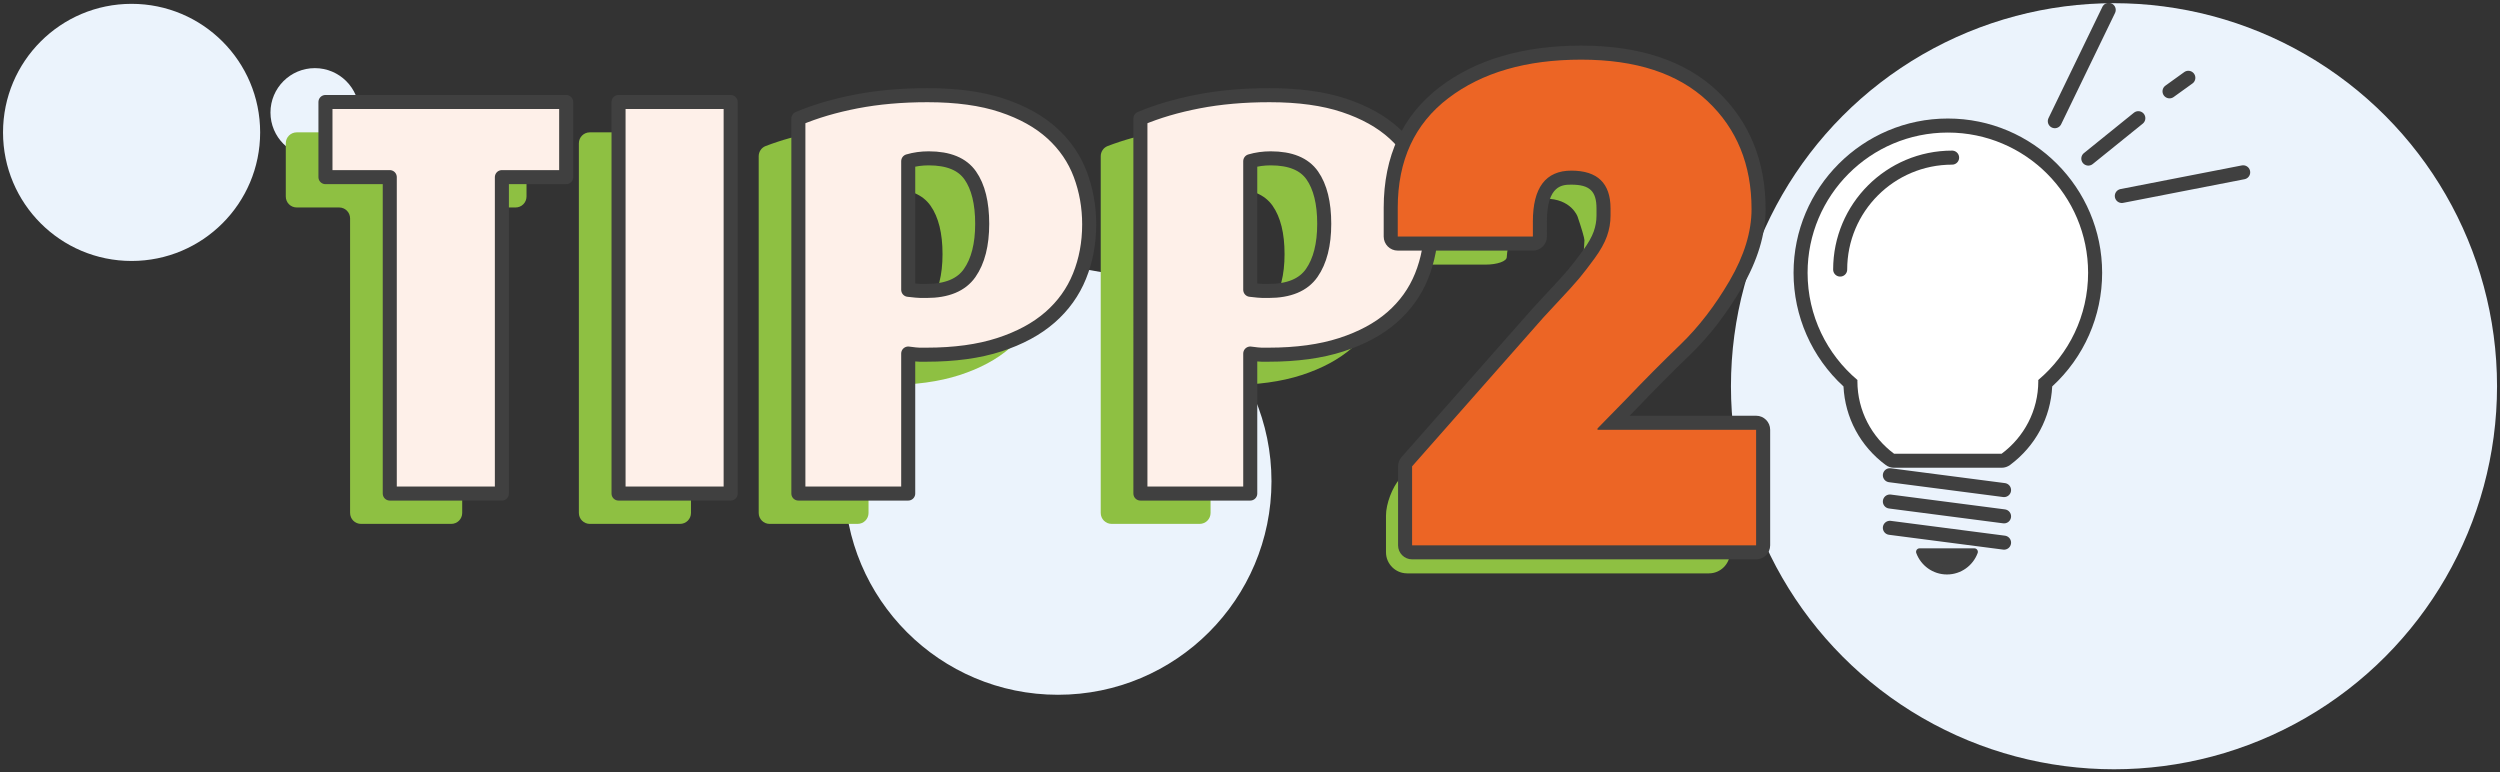
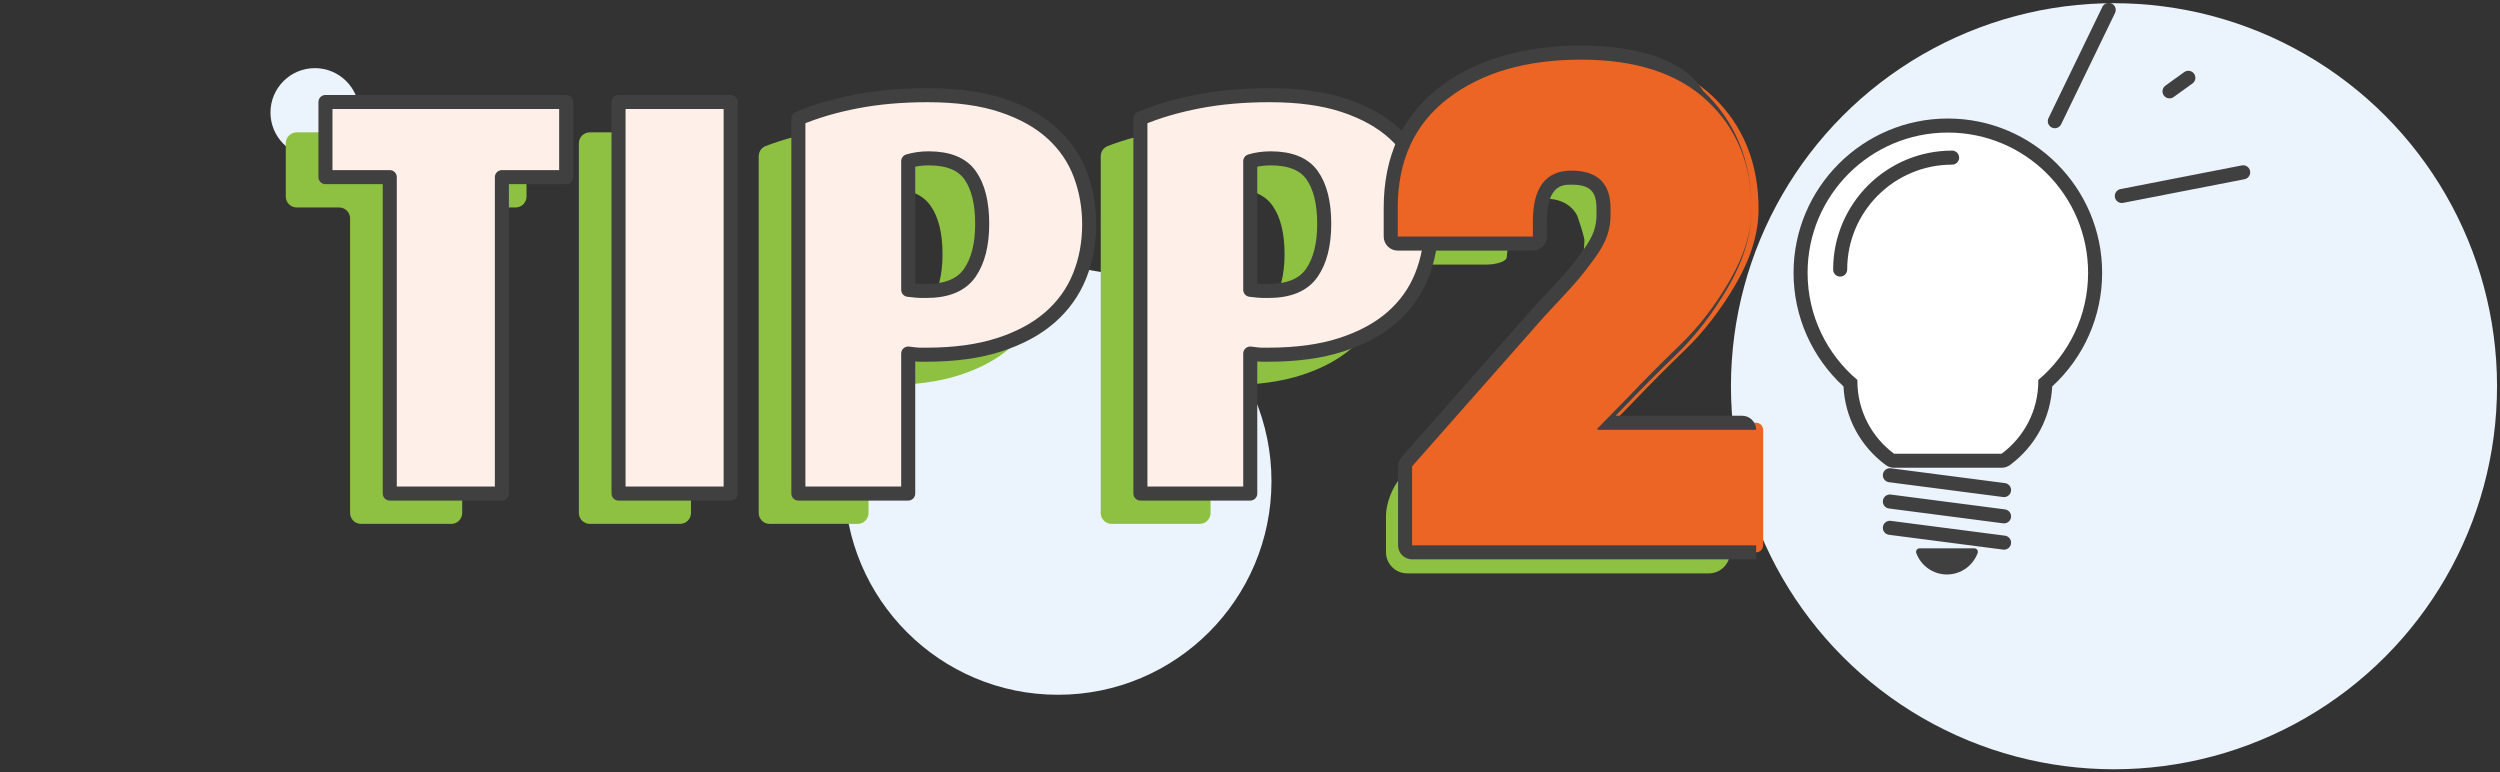
<svg xmlns="http://www.w3.org/2000/svg" version="1.1" x="0px" y="0px" viewBox="0 0 356 110" style="enable-background:new 0 0 356 110;" xml:space="preserve">
  <rect x="0" y="0" width="356" height="110" fill="#333333" stroke="none" />
  <style type="text/css">
	.st0{display:none;}
	.st1{display:inline;fill:#EBF3FC;}
	.st2{display:inline;fill:#8EC042;}
	.st3{display:inline;}
	.st4{fill:#8EC042;}
	.st5{fill:#FEF0E9;stroke:#404040;stroke-width:2;stroke-linecap:round;stroke-linejoin:round;stroke-miterlimit:10;}
	.st6{fill:#EC6626;}
	.st7{fill:#404040;}
	.st8{fill:none;stroke:#404040;stroke-width:2;stroke-linecap:round;stroke-linejoin:round;stroke-miterlimit:10;}
	.st9{fill:#FFFFFF;}
	.st10{fill:#FFFFFF;stroke:#404040;stroke-width:2;stroke-linecap:round;stroke-linejoin:round;stroke-miterlimit:10;}
	.st11{fill:#404040;stroke:#404040;stroke-linecap:round;stroke-linejoin:round;stroke-miterlimit:10;}
	.st12{fill:#EBF3FC;}
	.st13{fill:#EC6525;}
	.st14{fill:#FEF0E9;stroke:#404040;stroke-miterlimit:10;}
	.st15{fill:#EC6525;stroke:#404040;stroke-width:2;stroke-linecap:round;stroke-linejoin:round;stroke-miterlimit:10;}
</style>
  <g id="Ebene_1" class="st0">
    <circle class="st1" cx="301.033" cy="55" r="54.545" />
    <circle class="st1" cx="154.518" cy="68.531" r="30.405" />
    <circle class="st1" cx="22.855" cy="22.971" r="22.424" />
    <circle class="st1" cx="57.614" cy="16.966" r="10.523" />
    <path class="st2" d="M72.625,31.1V73.046c0,0.86-0.697,1.556-1.556,1.556H58.216   c-0.86,0-1.556-0.697-1.556-1.556V31.1c0-0.86-0.697-1.556-1.556-1.556h-6.045   c-0.86,0-1.556-0.697-1.556-1.556v-7.585c0-0.86,0.697-1.556,1.556-1.556h31.168   c0.86,0,1.556,0.697,1.556,1.556v7.585c0,0.86-0.697,1.556-1.556,1.556h-6.045   C73.322,29.544,72.625,30.24,72.625,31.1z" />
    <path class="st2" d="M89.238,73.046V20.402c0-0.86,0.697-1.556,1.556-1.556h12.852   c0.86,0,1.556,0.697,1.556,1.556V73.046c0,0.86-0.697,1.556-1.556,1.556H90.795   C89.935,74.602,89.238,73.905,89.238,73.046z" />
    <path class="st2" d="M156.257,36.269c0,2.648-0.459,5.106-1.378,7.375   c-0.919,2.269-2.323,4.228-4.214,5.876c-1.892,1.648-4.295,2.945-7.213,3.89   c-2.917,0.946-6.376,1.418-10.373,1.418h-0.973c-0.006,0-0.012-0-0.018-0   c-0.877-0.007-1.603,0.678-1.603,1.555V73.046c0,0.86-0.697,1.556-1.556,1.556   h-12.529c-0.86,0-1.556-0.697-1.556-1.556V22.248c0-0.636,0.382-1.217,0.975-1.445   c2.186-0.842,4.616-1.521,7.291-2.038c3.08-0.594,6.455-0.891,10.13-0.891   c4.159,0,7.699,0.486,10.616,1.458c2.917,0.973,5.294,2.297,7.131,3.971   c1.836,1.675,3.173,3.634,4.012,5.876   C155.838,31.421,156.257,33.785,156.257,36.269z M141.022,36.189   c0-2.971-0.567-5.268-1.702-6.889c-1.135-1.621-3.107-2.432-5.916-2.432   c-0.56,0-1.105,0.041-1.632,0.121c-0.747,0.114-1.285,0.781-1.285,1.536v15.658   c0,0.822,0.645,1.498,1.465,1.554c0.133,0.009,0.239,0.014,0.318,0.014h0.81   c2.917,0,4.97-0.851,6.159-2.553C140.427,41.497,141.022,39.16,141.022,36.189z" />
    <path class="st2" d="M204.962,36.269c0,2.648-0.46,5.106-1.378,7.375   c-0.919,2.269-2.323,4.228-4.214,5.876c-1.892,1.648-4.296,2.945-7.213,3.89   c-2.917,0.946-6.376,1.418-10.373,1.418h-0.972c-0.006,0-0.012-0-0.018-0   c-0.877-0.007-1.603,0.679-1.603,1.555V73.046c0,0.86-0.697,1.556-1.556,1.556   h-12.529c-0.86,0-1.556-0.697-1.556-1.556V22.248   c0-0.636,0.382-1.217,0.975-1.445c2.186-0.842,4.617-1.521,7.291-2.038   c3.08-0.594,6.455-0.891,10.13-0.891c4.16,0,7.699,0.486,10.616,1.458   c2.918,0.973,5.294,2.297,7.132,3.971c1.836,1.675,3.173,3.634,4.012,5.876   C204.544,31.421,204.962,33.785,204.962,36.269z M189.727,36.189   c0-2.971-0.568-5.268-1.702-6.889c-1.135-1.621-3.107-2.432-5.916-2.432   c-0.56,0-1.104,0.041-1.632,0.121c-0.747,0.114-1.285,0.781-1.285,1.536v15.658   c0,0.822,0.645,1.498,1.465,1.554c0.133,0.009,0.239,0.014,0.318,0.014h0.81   c2.918,0,4.971-0.851,6.16-2.553C189.132,41.497,189.727,39.16,189.727,36.189z" />
    <g class="st3">
      <path class="st4" d="M214.683,31.667c0-1.65-1.331-2.772-2.957-2.493l-2.378,0.408    c-1.626,0.279-3.093-0.836-3.259-2.478l-0.838-8.265    c-0.166-1.642,1.01-3.301,2.614-3.687l12.846-3.094    c1.604-0.386,4.267-0.703,5.917-0.703h3.714c1.65,0,3,1.35,3,3v62.768    c0,1.65-1.35,3-3,3h-12.659c-1.65,0-3-1.35-3-3V31.667z" />
    </g>
    <g class="st3">
      <g>
        <path class="st5" d="M78.274,25.223v45.058H62.309V25.223h-9.158V14.526h34.28v10.697     H78.274z" />
        <path class="st5" d="M94.888,70.281V14.526h15.965v55.756H94.888z" />
        <path class="st5" d="M161.907,31.949c0,2.648-0.459,5.105-1.378,7.374     c-0.919,2.27-2.323,4.228-4.214,5.876c-1.892,1.649-4.295,2.945-7.213,3.89     c-2.917,0.946-6.376,1.419-10.373,1.419h-0.973     c-0.271,0-0.81-0.053-1.62-0.163v19.936h-15.641V16.876     c2.431-1.026,5.187-1.836,8.266-2.431c3.08-0.594,6.455-0.891,10.13-0.891     c4.159,0,7.699,0.486,10.616,1.459c2.917,0.972,5.294,2.297,7.131,3.97     c1.836,1.676,3.173,3.635,4.012,5.876     C161.488,27.1,161.907,29.464,161.907,31.949z M146.672,31.868     c0-2.97-0.567-5.268-1.702-6.889c-1.135-1.621-3.107-2.431-5.916-2.431     c-1.027,0-1.999,0.135-2.917,0.405v18.315c0.918,0.109,1.512,0.162,1.783,0.162     h0.81c2.917,0,4.97-0.851,6.159-2.553     C146.076,37.176,146.672,34.84,146.672,31.868z" />
        <path class="st5" d="M210.612,31.949c0,2.648-0.46,5.105-1.378,7.374     c-0.919,2.27-2.323,4.228-4.214,5.876c-1.892,1.649-4.296,2.945-7.213,3.89     c-2.917,0.946-6.376,1.419-10.373,1.419h-0.972     c-0.271,0-0.811-0.053-1.621-0.163v19.936h-15.641V16.876     c2.431-1.026,5.186-1.836,8.266-2.431c3.08-0.594,6.455-0.891,10.13-0.891     c4.16,0,7.699,0.486,10.616,1.459c2.918,0.972,5.294,2.297,7.132,3.97     c1.836,1.676,3.173,3.635,4.012,5.876     C210.193,27.1,210.612,29.464,210.612,31.949z M195.377,31.868     c0-2.97-0.568-5.268-1.702-6.889c-1.135-1.621-3.107-2.431-5.916-2.431     c-1.027,0-1.999,0.135-2.917,0.405v18.315c0.918,0.109,1.511,0.162,1.783,0.162     h0.81c2.918,0,4.971-0.851,6.16-2.553     C194.782,37.176,195.377,34.84,195.377,31.868z" />
      </g>
    </g>
    <g class="st3">
      <path class="st6" d="M218.153,78.469c-0.553,0-1-0.447-1-1V27.2l-7.123,1.221    c-0.057,0.01-0.112,0.015-0.169,0.015c-0.217,0-0.43-0.07-0.605-0.204    c-0.221-0.168-0.361-0.419-0.39-0.695l-1.442-14.234    c-0.05-0.498,0.274-0.956,0.761-1.073l18.68-4.5    c0.077-0.019,0.155-0.028,0.234-0.028H236.812c0.553,0,1,0.448,1,1v68.769    c0,0.553-0.447,1-1,1H218.153z" />
      <path class="st7" d="M236.813,8.701v68.768h-18.659V26.013l-8.292,1.422l-1.443-14.235    l18.679-4.5H236.813 M236.813,6.701h-9.714c-0.158,0-0.315,0.019-0.468,0.056    l-18.679,4.5c-0.972,0.234-1.622,1.151-1.521,2.146l1.443,14.235    c0.056,0.552,0.338,1.055,0.779,1.391c0.35,0.266,0.776,0.408,1.21,0.408    c0.113,0,0.226-0.01,0.338-0.029l5.954-1.021v49.084c0,1.105,0.895,2,2,2h18.659    c1.105,0,2-0.895,2-2V8.701C238.813,7.596,237.917,6.701,236.813,6.701    L236.813,6.701z" />
    </g>
    <g class="st3">
      <g>
-         <line class="st8" x1="284.869" y1="22.581" x2="291.99" y2="16.83" />
        <line class="st8" x1="280.098" y1="17.257" x2="287.773" y2="1.411" />
        <line class="st8" x1="289.639" y1="27.906" x2="306.921" y2="24.538" />
        <line class="st8" x1="296.432" y1="13.007" x2="299.111" y2="11.079" />
      </g>
      <g>
        <path class="st9" d="M257.204,65.607c-0.215,0-0.424-0.069-0.596-0.197     c-3.493-2.594-5.529-6.532-5.619-10.842c-4.516-3.987-7.096-9.689-7.096-15.72     c0-11.563,9.408-20.972,20.973-20.972c11.563,0,20.972,9.408,20.972,20.972     c0,6.03-2.58,11.732-7.096,15.72c-0.09,4.31-2.126,8.248-5.619,10.842     c-0.172,0.128-0.381,0.197-0.596,0.197H257.204z" />
        <path class="st7" d="M264.866,18.877c11.03,0,19.972,8.942,19.972,19.972     c0,6.125-2.76,11.603-7.101,15.266c0.001,0.053,0.008,0.104,0.008,0.158     c0,4.239-2.057,7.988-5.218,10.335h-15.323     c-3.16-2.347-5.218-6.096-5.218-10.335c0-0.053,0.007-0.104,0.008-0.158     c-4.341-3.664-7.101-9.142-7.101-15.266     C244.894,27.818,253.836,18.877,264.866,18.877 M264.866,16.877     c-12.115,0-21.972,9.857-21.972,21.972c0,6.173,2.581,12.018,7.111,16.179     c0.22,4.45,2.382,8.494,6.007,11.186c0.345,0.256,0.763,0.394,1.192,0.394     h15.323c0.429,0,0.848-0.138,1.192-0.394c3.625-2.692,5.786-6.736,6.007-11.186     c4.531-4.161,7.111-10.006,7.111-16.179     C286.838,26.733,276.981,16.877,264.866,16.877L264.866,16.877z" />
      </g>
      <path class="st10" d="M249.532,38.386c0-8.803,7.136-15.94,15.94-15.94" />
      <g>
        <g>
          <line class="st8" x1="272.869" y1="77.272" x2="256.608" y2="75.161" />
        </g>
        <g>
          <line class="st8" x1="272.869" y1="73.529" x2="256.608" y2="71.417" />
        </g>
        <g>
          <line class="st8" x1="272.869" y1="69.786" x2="256.608" y2="67.674" />
        </g>
        <path class="st11" d="M268.639,78.582c-0.586,1.588-2.109,2.723-3.9,2.723     s-3.314-1.135-3.9-2.723H268.639z" />
      </g>
    </g>
  </g>
  <g id="Tipp2">
    <circle class="st12" cx="301.033" cy="55" r="54.545" />
    <circle class="st12" cx="150.654" cy="68.531" r="30.405" />
    <g>
      <g>
        <g>
          <path class="st4" d="M200.365,81.646c-1.65,0-3-1.35-3-3v-5.247      c0-1.65,0.893-4.012,1.985-5.25l13.414-15.207      c1.091-1.237,2.779-3.149,3.751-4.249c0,0,0,0,1.487-1.58      c1.487-1.58,2.54-2.742,3.16-3.486c0.619-0.744,1.348-1.687,2.185-2.835      c0.837-1.146,1.425-2.199,1.766-3.16c0.34-0.96,0.34-0.96,0.34-0.96      c0.094-1.083,0.171-2.198,0.171-2.48s-0.44-1.788-0.978-3.347      c0,0-0.881-2.555-4.599-2.555c-3.657,0-4.751,4.342-4.751,4.342      c-0.403,1.6-0.733,3.39-0.733,3.978c0,0.588-1.35,1.069-3,1.069h-13.242      c-1.65,0-3-0.92-3-2.045c0-1.125,0.266-3.369,0.591-4.986      c0,0,1.811-9.018,6.614-12.675c4.802-3.656,11.108-5.484,18.916-5.484      c7.809,0,13.804,1.968,17.987,5.903c4.183,3.936,6.274,9.063,6.274,15.384      c0,3.223-1.038,6.616-3.114,10.179c-2.077,3.564-4.416,6.6-7.018,9.109      c-2.603,2.51-5.53,5.519-5.53,5.519c-1.151,1.183-3.033,3.112-4.184,4.288      c-1.15,1.176-2.092,2.18-2.092,2.231s1.35,0.093,3,0.093h16.588      c1.65,0,3,1.35,3,3v10.453c0,1.65-1.35,3-3,3H200.365z" />
        </g>
      </g>
    </g>
-     <circle class="st12" cx="18.738" cy="18.854" r="18.307" />
    <circle class="st12" cx="44.836" cy="16.023" r="6.321" />
    <path class="st4" d="M65.818,31.1V73.046c0,0.86-0.697,1.556-1.556,1.556H51.409   c-0.86,0-1.556-0.697-1.556-1.556V31.1c0-0.86-0.697-1.556-1.556-1.556h-6.045   c-0.86,0-1.556-0.697-1.556-1.556v-7.585c0-0.86,0.697-1.556,1.556-1.556   h31.168c0.86,0,1.556,0.697,1.556,1.556v7.585c0,0.86-0.697,1.556-1.556,1.556   h-6.045C66.515,29.544,65.818,30.24,65.818,31.1z" />
    <path class="st4" d="M82.432,73.046V20.402c0-0.86,0.697-1.556,1.556-1.556h12.852   c0.86,0,1.556,0.697,1.556,1.556V73.046c0,0.86-0.697,1.556-1.556,1.556H83.988   C83.128,74.602,82.432,73.905,82.432,73.046z" />
    <path class="st4" d="M149.451,36.269c0,2.648-0.459,5.106-1.378,7.375   c-0.919,2.269-2.323,4.228-4.214,5.876c-1.892,1.648-4.295,2.945-7.213,3.89   c-2.917,0.946-6.376,1.418-10.373,1.418h-0.973c-0.006,0-0.012-0-0.018-0   c-0.877-0.007-1.603,0.678-1.603,1.555V73.046c0,0.86-0.697,1.556-1.556,1.556   h-12.529c-0.86,0-1.556-0.697-1.556-1.556V22.248c0-0.636,0.382-1.217,0.975-1.445   c2.186-0.842,4.616-1.521,7.291-2.038c3.08-0.594,6.455-0.891,10.13-0.891   c4.159,0,7.699,0.486,10.616,1.458c2.917,0.973,5.294,2.297,7.131,3.971   c1.836,1.675,3.173,3.634,4.012,5.876   C149.032,31.421,149.451,33.785,149.451,36.269z M134.216,36.189   c0-2.971-0.567-5.268-1.702-6.889c-1.135-1.621-3.107-2.432-5.916-2.432   c-0.56,0-1.105,0.041-1.632,0.121c-0.747,0.114-1.285,0.781-1.285,1.536v15.658   c0,0.822,0.645,1.498,1.465,1.554c0.133,0.009,0.239,0.014,0.318,0.014h0.81   c2.917,0,4.97-0.851,6.159-2.553C133.62,41.497,134.216,39.16,134.216,36.189z" />
    <path class="st4" d="M198.156,36.269c0,2.648-0.46,5.106-1.378,7.375   c-0.919,2.269-2.323,4.228-4.214,5.876c-1.892,1.648-4.296,2.945-7.213,3.89   c-2.917,0.946-6.376,1.418-10.373,1.418h-0.972c-0.006,0-0.012-0-0.018-0   c-0.877-0.007-1.603,0.679-1.603,1.555V73.046c0,0.86-0.697,1.556-1.556,1.556   H158.3c-0.86,0-1.556-0.697-1.556-1.556V22.248c0-0.636,0.382-1.217,0.975-1.445   c2.186-0.842,4.617-1.521,7.291-2.038c3.08-0.594,6.455-0.891,10.13-0.891   c4.16,0,7.699,0.486,10.616,1.458c2.918,0.973,5.294,2.297,7.132,3.971   c1.836,1.675,3.173,3.634,4.012,5.876   C197.737,31.421,198.156,33.785,198.156,36.269z M182.92,36.189   c0-2.971-0.568-5.268-1.702-6.889c-1.135-1.621-3.107-2.432-5.916-2.432   c-0.56,0-1.104,0.041-1.632,0.121c-0.747,0.114-1.285,0.781-1.285,1.536v15.658   c0,0.822,0.645,1.498,1.465,1.554c0.133,0.009,0.239,0.014,0.318,0.014h0.81   c2.918,0,4.971-0.851,6.16-2.553C182.325,41.497,182.92,39.16,182.92,36.189z" />
    <g>
      <g>
        <path class="st5" d="M71.468,25.223v45.058H55.503V25.223h-9.158V14.526H80.625v10.697     H71.468z" />
        <path class="st5" d="M88.081,70.281V14.526h15.965v55.756H88.081z" />
        <path class="st5" d="M155.1,31.949c0,2.648-0.459,5.105-1.378,7.374     c-0.919,2.27-2.323,4.228-4.214,5.876c-1.892,1.649-4.295,2.945-7.213,3.89     c-2.917,0.946-6.376,1.419-10.373,1.419h-0.973     c-0.271,0-0.81-0.053-1.62-0.163v19.936h-15.641V16.876     c2.431-1.026,5.187-1.836,8.266-2.431c3.08-0.594,6.455-0.891,10.13-0.891     c4.159,0,7.699,0.486,10.616,1.459c2.917,0.972,5.294,2.297,7.131,3.97     c1.836,1.676,3.173,3.635,4.012,5.876     C154.681,27.1,155.1,29.464,155.1,31.949z M139.865,31.868     c0-2.97-0.567-5.268-1.702-6.889c-1.135-1.621-3.107-2.431-5.916-2.431     c-1.027,0-1.999,0.135-2.917,0.405v18.315c0.918,0.109,1.512,0.162,1.783,0.162     h0.81c2.917,0,4.97-0.851,6.159-2.553     C139.27,37.176,139.865,34.84,139.865,31.868z" />
        <path class="st5" d="M203.806,31.949c0,2.648-0.46,5.105-1.378,7.374     c-0.919,2.27-2.323,4.228-4.214,5.876c-1.892,1.649-4.296,2.945-7.213,3.89     c-2.917,0.946-6.376,1.419-10.373,1.419h-0.972     c-0.271,0-0.811-0.053-1.621-0.163v19.936h-15.641V16.876     c2.431-1.026,5.186-1.836,8.266-2.431c3.08-0.594,6.455-0.891,10.13-0.891     c4.16,0,7.699,0.486,10.616,1.459c2.918,0.972,5.294,2.297,7.132,3.97     c1.836,1.676,3.173,3.635,4.012,5.876     C203.387,27.1,203.806,29.464,203.806,31.949z M188.57,31.868     c0-2.97-0.568-5.268-1.702-6.889c-1.135-1.621-3.107-2.431-5.916-2.431     c-1.027,0-1.999,0.135-2.917,0.405v18.315c0.918,0.109,1.511,0.162,1.783,0.162     h0.81c2.918,0,4.971-0.851,6.16-2.553     C187.975,37.176,188.57,34.84,188.57,31.868z" />
      </g>
    </g>
    <g>
      <g>
        <path class="st13" d="M201.083,78.653c-0.553,0-1-0.447-1-1V66.406     c0-0.243,0.089-0.479,0.25-0.661l17.383-19.707     c0.685-0.809,1.791-2.026,3.275-3.604c1.459-1.55,2.509-2.707,3.121-3.44     c0.621-0.747,1.343-1.685,2.145-2.783c0.774-1.062,1.324-2.04,1.632-2.907     c0.301-0.849,0.453-1.722,0.453-2.593v-1.022c0-3.037-1.412-4.392-4.577-4.392     c-1.925,0-4.484,0.647-4.484,6.25v2.139c0,0.553-0.447,1-1,1h-19.242     c-0.553,0-1-0.447-1-1v-4.09c0-7.052,2.557-12.573,7.599-16.413     c4.958-3.775,11.525-5.689,19.521-5.689c8.035,0,14.317,2.077,18.673,6.174     c4.372,4.114,6.589,9.535,6.589,16.113c0,3.387-1.093,6.98-3.249,10.682     c-2.113,3.626-4.532,6.764-7.188,9.326c-2.593,2.5-5.146,5.07-7.592,7.639     l-2.713,2.772h20.393c0.553,0,1,0.447,1,1v16.453c0,0.553-0.447,1-1,1H201.083z" />
-         <path class="st7" d="M225.159,8.494c7.809,0,13.804,1.968,17.987,5.903     c4.183,3.936,6.274,9.063,6.274,15.384c0,3.223-1.038,6.616-3.114,10.179     c-2.077,3.564-4.416,6.6-7.018,9.109c-2.603,2.51-5.144,5.066-7.622,7.669     l-4.183,4.276v0.186h22.588v16.453h-48.988V66.406l17.383-19.707     c0.681-0.805,1.766-1.999,3.253-3.579s2.54-2.742,3.16-3.486     c0.619-0.744,1.348-1.687,2.185-2.835c0.837-1.146,1.425-2.199,1.766-3.16     c0.34-0.96,0.511-1.936,0.511-2.928v-1.022c0-3.593-1.859-5.392-5.577-5.392     c-3.657,0-5.484,2.417-5.484,7.251v2.138h-19.242v-4.09     c0-6.754,2.401-11.959,7.204-15.617C211.044,10.322,217.351,8.494,225.159,8.494      M225.159,6.494c-8.22,0-14.992,1.983-20.128,5.893     c-5.304,4.039-7.993,9.828-7.993,17.208v4.09c0,1.105,0.895,2,2,2h19.242     c1.105,0,2-0.895,2-2V31.547c0-5.251,2.267-5.251,3.484-5.251     c2.608,0,3.577,0.919,3.577,3.392v1.022c0,0.757-0.133,1.518-0.396,2.261     c-0.275,0.773-0.778,1.665-1.496,2.649c-0.794,1.088-1.502,2.008-2.107,2.735     c-0.595,0.714-1.632,1.856-3.079,3.394c-1.5,1.593-2.618,2.824-3.323,3.657     l-17.356,19.676c-0.322,0.365-0.5,0.836-0.5,1.323v11.247c0,1.105,0.895,2,2,2     h48.988c1.105,0,2-0.895,2-2V61.2c0-1.105-0.895-2-2-2h-18.015l1.04-1.063     c2.457-2.58,5.001-5.14,7.581-7.628c2.723-2.625,5.198-5.836,7.358-9.542     c2.247-3.857,3.386-7.62,3.386-11.186c0-6.864-2.323-12.53-6.904-16.841     C239.969,8.663,233.456,6.494,225.159,6.494L225.159,6.494z" />
+         <path class="st7" d="M225.159,8.494c7.809,0,13.804,1.968,17.987,5.903     c4.183,3.936,6.274,9.063,6.274,15.384c0,3.223-1.038,6.616-3.114,10.179     c-2.077,3.564-4.416,6.6-7.018,9.109c-2.603,2.51-5.144,5.066-7.622,7.669     l-4.183,4.276v0.186h22.588v16.453h-48.988V66.406l17.383-19.707     c0.681-0.805,1.766-1.999,3.253-3.579s2.54-2.742,3.16-3.486     c0.619-0.744,1.348-1.687,2.185-2.835c0.837-1.146,1.425-2.199,1.766-3.16     c0.34-0.96,0.511-1.936,0.511-2.928v-1.022c0-3.593-1.859-5.392-5.577-5.392     c-3.657,0-5.484,2.417-5.484,7.251v2.138h-19.242v-4.09     c0-6.754,2.401-11.959,7.204-15.617C211.044,10.322,217.351,8.494,225.159,8.494      M225.159,6.494c-8.22,0-14.992,1.983-20.128,5.893     c-5.304,4.039-7.993,9.828-7.993,17.208v4.09c0,1.105,0.895,2,2,2h19.242     c1.105,0,2-0.895,2-2V31.547c0-5.251,2.267-5.251,3.484-5.251     c2.608,0,3.577,0.919,3.577,3.392v1.022c0,0.757-0.133,1.518-0.396,2.261     c-0.275,0.773-0.778,1.665-1.496,2.649c-0.794,1.088-1.502,2.008-2.107,2.735     c-0.595,0.714-1.632,1.856-3.079,3.394c-1.5,1.593-2.618,2.824-3.323,3.657     l-17.356,19.676c-0.322,0.365-0.5,0.836-0.5,1.323v11.247c0,1.105,0.895,2,2,2     h48.988V61.2c0-1.105-0.895-2-2-2h-18.015l1.04-1.063     c2.457-2.58,5.001-5.14,7.581-7.628c2.723-2.625,5.198-5.836,7.358-9.542     c2.247-3.857,3.386-7.62,3.386-11.186c0-6.864-2.323-12.53-6.904-16.841     C239.969,8.663,233.456,6.494,225.159,6.494L225.159,6.494z" />
      </g>
    </g>
    <g>
      <g>
-         <line class="st8" x1="297.377" y1="22.581" x2="304.498" y2="16.83" />
        <line class="st8" x1="292.607" y1="17.257" x2="300.281" y2="1.411" />
        <line class="st8" x1="302.148" y1="27.906" x2="319.429" y2="24.538" />
        <line class="st8" x1="308.94" y1="13.007" x2="311.619" y2="11.079" />
      </g>
      <g>
        <path class="st9" d="M269.713,65.607c-0.215,0-0.424-0.069-0.596-0.197     c-3.493-2.593-5.529-6.53-5.619-10.841c-4.516-3.987-7.096-9.689-7.096-15.721     c0-11.563,9.408-20.972,20.972-20.972s20.972,9.408,20.972,20.972     c0,6.031-2.58,11.733-7.096,15.721c-0.09,4.311-2.126,8.248-5.619,10.841     c-0.172,0.128-0.381,0.197-0.596,0.197H269.713z" />
        <path class="st7" d="M277.374,18.877c11.03,0,19.972,8.942,19.972,19.972     c0,6.125-2.76,11.603-7.101,15.266c0.001,0.053,0.008,0.104,0.008,0.158     c0,4.239-2.057,7.988-5.218,10.335h-15.323     c-3.16-2.347-5.218-6.096-5.218-10.335c0-0.053,0.007-0.104,0.008-0.158     c-4.341-3.664-7.101-9.142-7.101-15.266     C257.402,27.818,266.344,18.877,277.374,18.877 M277.374,16.877     c-12.115,0-21.972,9.857-21.972,21.972c0,6.173,2.581,12.018,7.111,16.179     c0.22,4.45,2.382,8.494,6.007,11.186c0.345,0.256,0.763,0.394,1.192,0.394     h15.323c0.429,0,0.848-0.138,1.192-0.394c3.625-2.692,5.786-6.736,6.007-11.186     c4.531-4.161,7.111-10.006,7.111-16.179     C299.346,26.733,289.489,16.877,277.374,16.877L277.374,16.877z" />
      </g>
      <path class="st10" d="M262.04,38.386c0-8.803,7.136-15.94,15.94-15.94" />
      <g>
        <g>
          <line class="st8" x1="285.377" y1="77.272" x2="269.117" y2="75.161" />
        </g>
        <g>
          <line class="st8" x1="285.377" y1="73.529" x2="269.117" y2="71.417" />
        </g>
        <g>
          <line class="st8" x1="285.377" y1="69.786" x2="269.117" y2="67.674" />
        </g>
        <path class="st11" d="M281.147,78.582c-0.586,1.588-2.109,2.723-3.9,2.723     s-3.314-1.135-3.9-2.723H281.147z" />
      </g>
    </g>
  </g>
  <g id="Tipp3" class="st0">
    <circle class="st1" cx="301.033" cy="55" r="54.545" />
    <circle class="st1" cx="151.028" cy="68.531" r="30.405" />
    <g class="st3">
      <g>
        <g>
          <path class="st4" d="M220.174,78.756c-24.194,0-24.254-17.037-24.254-17.037      c-0.006-1.65-0.011-3.517-0.011-4.149c0-0.632,1.35-1.149,3-1.149h13.301      c1.65,0,3,0.393,3,0.873c0,0.48,0.221,2.205,0.49,3.833      c0,0,0.03,0.181,1.072,0.946c1.041,0.767,2.726,1.149,5.055,1.149      c1.654,0,2.971-0.566,3.952-1.7c0.98-1.133,1.471-2.649,1.471-4.549      c0-2.144-0.904-3.676-2.711-4.596c-1.808-0.919-2.492-1.005-2.492-1.005      c-1.637-0.205-3.762-0.374-4.723-0.374s-1.746-1.35-1.746-3v-7.327      c0-1.65,0.869-3,1.93-3s3.274-0.132,4.916-0.293c0,0,1.38-0.135,2.575-0.994      c1.195-0.857,1.792-2.481,1.792-4.871c0-1.838-0.537-3.263-1.608-4.274      c-1.073-1.011-2.467-1.517-4.182-1.517c-2.146,0-3.601,0.414-4.366,1.241      c-0.767,0.827-0.767,0.827-0.767,0.827c-0.21,1.441-0.382,3.012-0.382,3.492      s-1.35,0.873-3,0.873h-13.117c-1.65,0-3-0.517-3-1.149s0.098-2.495,0.217-4.141      c0,0,0.546-7.544,6.493-11.851c4.704-3.407,10.57-5.561,18.29-5.561      c7.721,0,13.787,1.7,18.198,5.101c4.412,3.4,6.617,8.134,6.617,14.2      c0,3.616-0.905,6.695-2.711,9.237c-1.808,2.543-4.705,3.964-4.705,3.964      c-1.481,0.726-2.694,1.445-2.694,1.596s1.248,0.79,2.774,1.418      c0,0,3.812,1.569,5.958,4.235c2.144,2.665,3.216,5.868,3.216,9.604      c0,3.738-0.797,6.955-2.389,9.65c-1.594,2.697-3.784,4.765-6.572,6.204      c-2.789,1.44-5.73,2.481-8.823,3.125      C227.143,78.434,223.788,78.756,220.174,78.756z" />
        </g>
      </g>
    </g>
    <circle class="st1" cx="18.738" cy="18.854" r="18.307" />
    <circle class="st1" cx="44.836" cy="16.023" r="6.321" />
    <path class="st2" d="M66.478,31.1V73.046c0,0.86-0.697,1.556-1.556,1.556H52.069   c-0.86,0-1.556-0.697-1.556-1.556V31.1c0-0.86-0.697-1.556-1.556-1.556h-6.045   c-0.86,0-1.556-0.697-1.556-1.556v-7.585c0-0.86,0.697-1.556,1.556-1.556h31.168   c0.86,0,1.556,0.697,1.556,1.556v7.585c0,0.86-0.697,1.556-1.556,1.556h-6.045   C67.175,29.544,66.478,30.24,66.478,31.1z" />
    <path class="st2" d="M83.092,73.046V20.402c0-0.86,0.697-1.556,1.556-1.556h12.852   c0.86,0,1.556,0.697,1.556,1.556V73.046c0,0.86-0.697,1.556-1.556,1.556H84.648   C83.788,74.602,83.092,73.905,83.092,73.046z" />
    <path class="st2" d="M150.111,36.269c0,2.648-0.459,5.106-1.378,7.375   c-0.919,2.269-2.323,4.228-4.214,5.876c-1.892,1.648-4.295,2.945-7.213,3.89   c-2.917,0.946-6.376,1.418-10.373,1.418h-0.973c-0.006,0-0.012-0-0.018-0   c-0.877-0.007-1.603,0.678-1.603,1.555V73.046c0,0.86-0.697,1.556-1.556,1.556   h-12.529c-0.86,0-1.556-0.697-1.556-1.556V22.248c0-0.636,0.382-1.217,0.975-1.445   c2.186-0.842,4.616-1.521,7.291-2.038c3.08-0.594,6.455-0.891,10.13-0.891   c4.159,0,7.699,0.486,10.616,1.458c2.917,0.973,5.294,2.297,7.131,3.971   c1.836,1.675,3.173,3.634,4.012,5.876   C149.692,31.421,150.111,33.785,150.111,36.269z M134.876,36.189   c0-2.971-0.567-5.268-1.702-6.889c-1.135-1.621-3.107-2.432-5.916-2.432   c-0.56,0-1.105,0.041-1.632,0.121c-0.747,0.114-1.285,0.781-1.285,1.536v15.658   c0,0.822,0.645,1.498,1.465,1.554c0.133,0.009,0.239,0.014,0.318,0.014h0.81   c2.917,0,4.97-0.851,6.159-2.553C134.28,41.497,134.876,39.16,134.876,36.189z" />
    <path class="st2" d="M198.816,36.269c0,2.648-0.46,5.106-1.378,7.375   c-0.919,2.269-2.323,4.228-4.214,5.876c-1.892,1.648-4.296,2.945-7.213,3.89   c-2.917,0.946-6.376,1.418-10.373,1.418h-0.972c-0.006,0-0.012-0-0.018-0   c-0.877-0.007-1.603,0.679-1.603,1.555V73.046c0,0.86-0.697,1.556-1.556,1.556   h-12.529c-0.86,0-1.556-0.697-1.556-1.556V22.248   c0-0.636,0.382-1.217,0.975-1.445c2.186-0.842,4.617-1.521,7.291-2.038   c3.08-0.594,6.455-0.891,10.13-0.891c4.16,0,7.699,0.486,10.616,1.458   c2.918,0.973,5.294,2.297,7.132,3.971c1.836,1.675,3.173,3.634,4.012,5.876   C198.397,31.421,198.816,33.785,198.816,36.269z M183.58,36.189   c0-2.971-0.568-5.268-1.702-6.889c-1.135-1.621-3.107-2.432-5.916-2.432   c-0.56,0-1.104,0.041-1.632,0.121c-0.747,0.114-1.285,0.781-1.285,1.536v15.658   c0,0.822,0.645,1.498,1.465,1.554c0.133,0.009,0.239,0.014,0.318,0.014h0.81   c2.918,0,4.971-0.851,6.16-2.553C182.985,41.497,183.58,39.16,183.58,36.189z" />
    <g class="st3">
      <g>
        <path class="st14" d="M72.128,25.223v45.058h-15.965V25.223h-9.158V14.526h34.28v10.697     H72.128z" />
        <path class="st14" d="M88.741,70.281V14.526h15.965v55.756H88.741z" />
        <path class="st14" d="M155.76,31.949c0,2.648-0.459,5.105-1.378,7.374     c-0.919,2.27-2.323,4.228-4.214,5.876c-1.892,1.649-4.295,2.945-7.213,3.89     c-2.917,0.946-6.376,1.419-10.373,1.419h-0.973     c-0.271,0-0.81-0.053-1.62-0.163v19.936h-15.641V16.876     c2.431-1.026,5.187-1.836,8.266-2.431c3.08-0.594,6.455-0.891,10.13-0.891     c4.159,0,7.699,0.486,10.616,1.459c2.917,0.972,5.294,2.297,7.131,3.97     c1.836,1.676,3.173,3.635,4.012,5.876     C155.341,27.1,155.76,29.464,155.76,31.949z M140.525,31.868     c0-2.97-0.567-5.268-1.702-6.889c-1.135-1.621-3.107-2.431-5.916-2.431     c-1.027,0-1.999,0.135-2.917,0.405v18.315c0.918,0.109,1.512,0.162,1.783,0.162     h0.81c2.917,0,4.97-0.851,6.159-2.553     C139.93,37.176,140.525,34.84,140.525,31.868z" />
        <path class="st14" d="M204.465,31.949c0,2.648-0.46,5.105-1.378,7.374     c-0.919,2.27-2.323,4.228-4.214,5.876c-1.892,1.649-4.296,2.945-7.213,3.89     c-2.917,0.946-6.376,1.419-10.373,1.419h-0.972     c-0.271,0-0.811-0.053-1.621-0.163v19.936H163.054V16.876     c2.431-1.026,5.186-1.836,8.266-2.431c3.08-0.594,6.455-0.891,10.13-0.891     c4.16,0,7.699,0.486,10.616,1.459c2.918,0.972,5.294,2.297,7.132,3.97     c1.836,1.676,3.173,3.635,4.012,5.876     C204.047,27.1,204.465,29.464,204.465,31.949z M189.23,31.868     c0-2.97-0.568-5.268-1.702-6.889c-1.135-1.621-3.107-2.431-5.916-2.431     c-1.027,0-1.999,0.135-2.917,0.405v18.315c0.918,0.109,1.511,0.162,1.783,0.162     h0.81c2.918,0,4.971-0.851,6.16-2.553     C188.635,37.176,189.23,34.84,189.23,31.868z" />
      </g>
    </g>
    <g class="st3">
      <g>
        <line class="st8" x1="293.519" y1="22.581" x2="300.64" y2="16.83" />
        <line class="st8" x1="288.749" y1="17.257" x2="296.423" y2="1.411" />
        <line class="st8" x1="298.29" y1="27.906" x2="315.571" y2="24.538" />
        <line class="st8" x1="305.082" y1="13.007" x2="307.761" y2="11.079" />
      </g>
      <g>
        <path class="st9" d="M265.854,65.607c-0.215,0-0.424-0.069-0.596-0.197     c-3.493-2.594-5.529-6.532-5.619-10.842c-4.516-3.987-7.096-9.689-7.096-15.72     c0-11.563,9.408-20.972,20.972-20.972c11.564,0,20.973,9.408,20.973,20.972     c0,6.03-2.58,11.731-7.096,15.72c-0.089,4.31-2.126,8.248-5.619,10.842     c-0.172,0.128-0.381,0.197-0.596,0.197H265.854z" />
-         <path class="st7" d="M273.516,18.877c11.03,0,19.972,8.942,19.972,19.972     c0,6.125-2.76,11.603-7.101,15.266c0.001,0.053,0.008,0.104,0.008,0.158     c0,4.239-2.057,7.988-5.218,10.335h-15.323     c-3.16-2.347-5.218-6.096-5.218-10.335c0-0.053,0.007-0.104,0.008-0.158     c-4.341-3.664-7.101-9.142-7.101-15.266     C253.544,27.818,262.486,18.877,273.516,18.877 M273.516,16.877     c-12.115,0-21.972,9.857-21.972,21.972c0,6.173,2.581,12.018,7.111,16.179     c0.22,4.45,2.382,8.494,6.007,11.186c0.345,0.256,0.763,0.394,1.192,0.394     h15.323c0.429,0,0.848-0.138,1.192-0.394c3.625-2.692,5.786-6.736,6.007-11.186     c4.531-4.161,7.111-10.006,7.111-16.179     C295.488,26.733,285.631,16.877,273.516,16.877L273.516,16.877z" />
      </g>
      <path class="st10" d="M258.182,38.386c0-8.803,7.136-15.94,15.94-15.94" />
      <g>
        <g>
          <line class="st8" x1="281.519" y1="77.272" x2="265.258" y2="75.161" />
        </g>
        <g>
          <line class="st8" x1="281.519" y1="73.529" x2="265.258" y2="71.417" />
        </g>
        <g>
          <line class="st8" x1="281.519" y1="69.786" x2="265.258" y2="67.674" />
        </g>
        <path class="st11" d="M277.289,78.582c-0.586,1.588-2.109,2.723-3.9,2.723     c-1.792,0-3.314-1.135-3.9-2.723H277.289z" />
      </g>
    </g>
    <g class="st3">
      <g>
        <path class="st15" d="M223.645,77.286c-16.176,0-24.264-6.678-24.264-20.037v-2.297h19.301     v1.746c0,1.838,0.52,3.141,1.563,3.906c1.041,0.767,2.726,1.149,5.055,1.149     c1.654,0,2.971-0.566,3.952-1.7c0.98-1.133,1.471-2.649,1.471-4.549     c0-2.144-0.904-3.676-2.711-4.596c-1.808-0.919-3.63-1.379-5.469-1.379h-3.492     V36.203h3.86c2.512,0,4.365-0.428,5.561-1.287     c1.195-0.857,1.792-2.481,1.792-4.871c0-1.838-0.537-3.263-1.608-4.274     c-1.073-1.011-2.467-1.517-4.182-1.517c-2.146,0-3.601,0.414-4.366,1.241     c-0.767,0.827-1.149,1.976-1.149,3.447v1.746h-19.117V28.39     c0-6.188,2.236-11.135,6.709-14.843c4.472-3.706,10.57-5.561,18.29-5.561     c7.721,0,13.787,1.7,18.198,5.101c4.412,3.4,6.617,8.134,6.617,14.2     c0,3.616-0.905,6.695-2.711,9.237c-1.808,2.543-4.274,4.305-7.399,5.285v0.551     c3.676,0.919,6.586,2.711,8.732,5.377c2.144,2.665,3.216,5.868,3.216,9.604     c0,3.738-0.797,6.955-2.389,9.65c-1.594,2.697-3.784,4.765-6.572,6.204     c-2.789,1.44-5.73,2.481-8.823,3.125     C230.614,76.964,227.259,77.286,223.645,77.286z" />
      </g>
    </g>
  </g>
</svg>